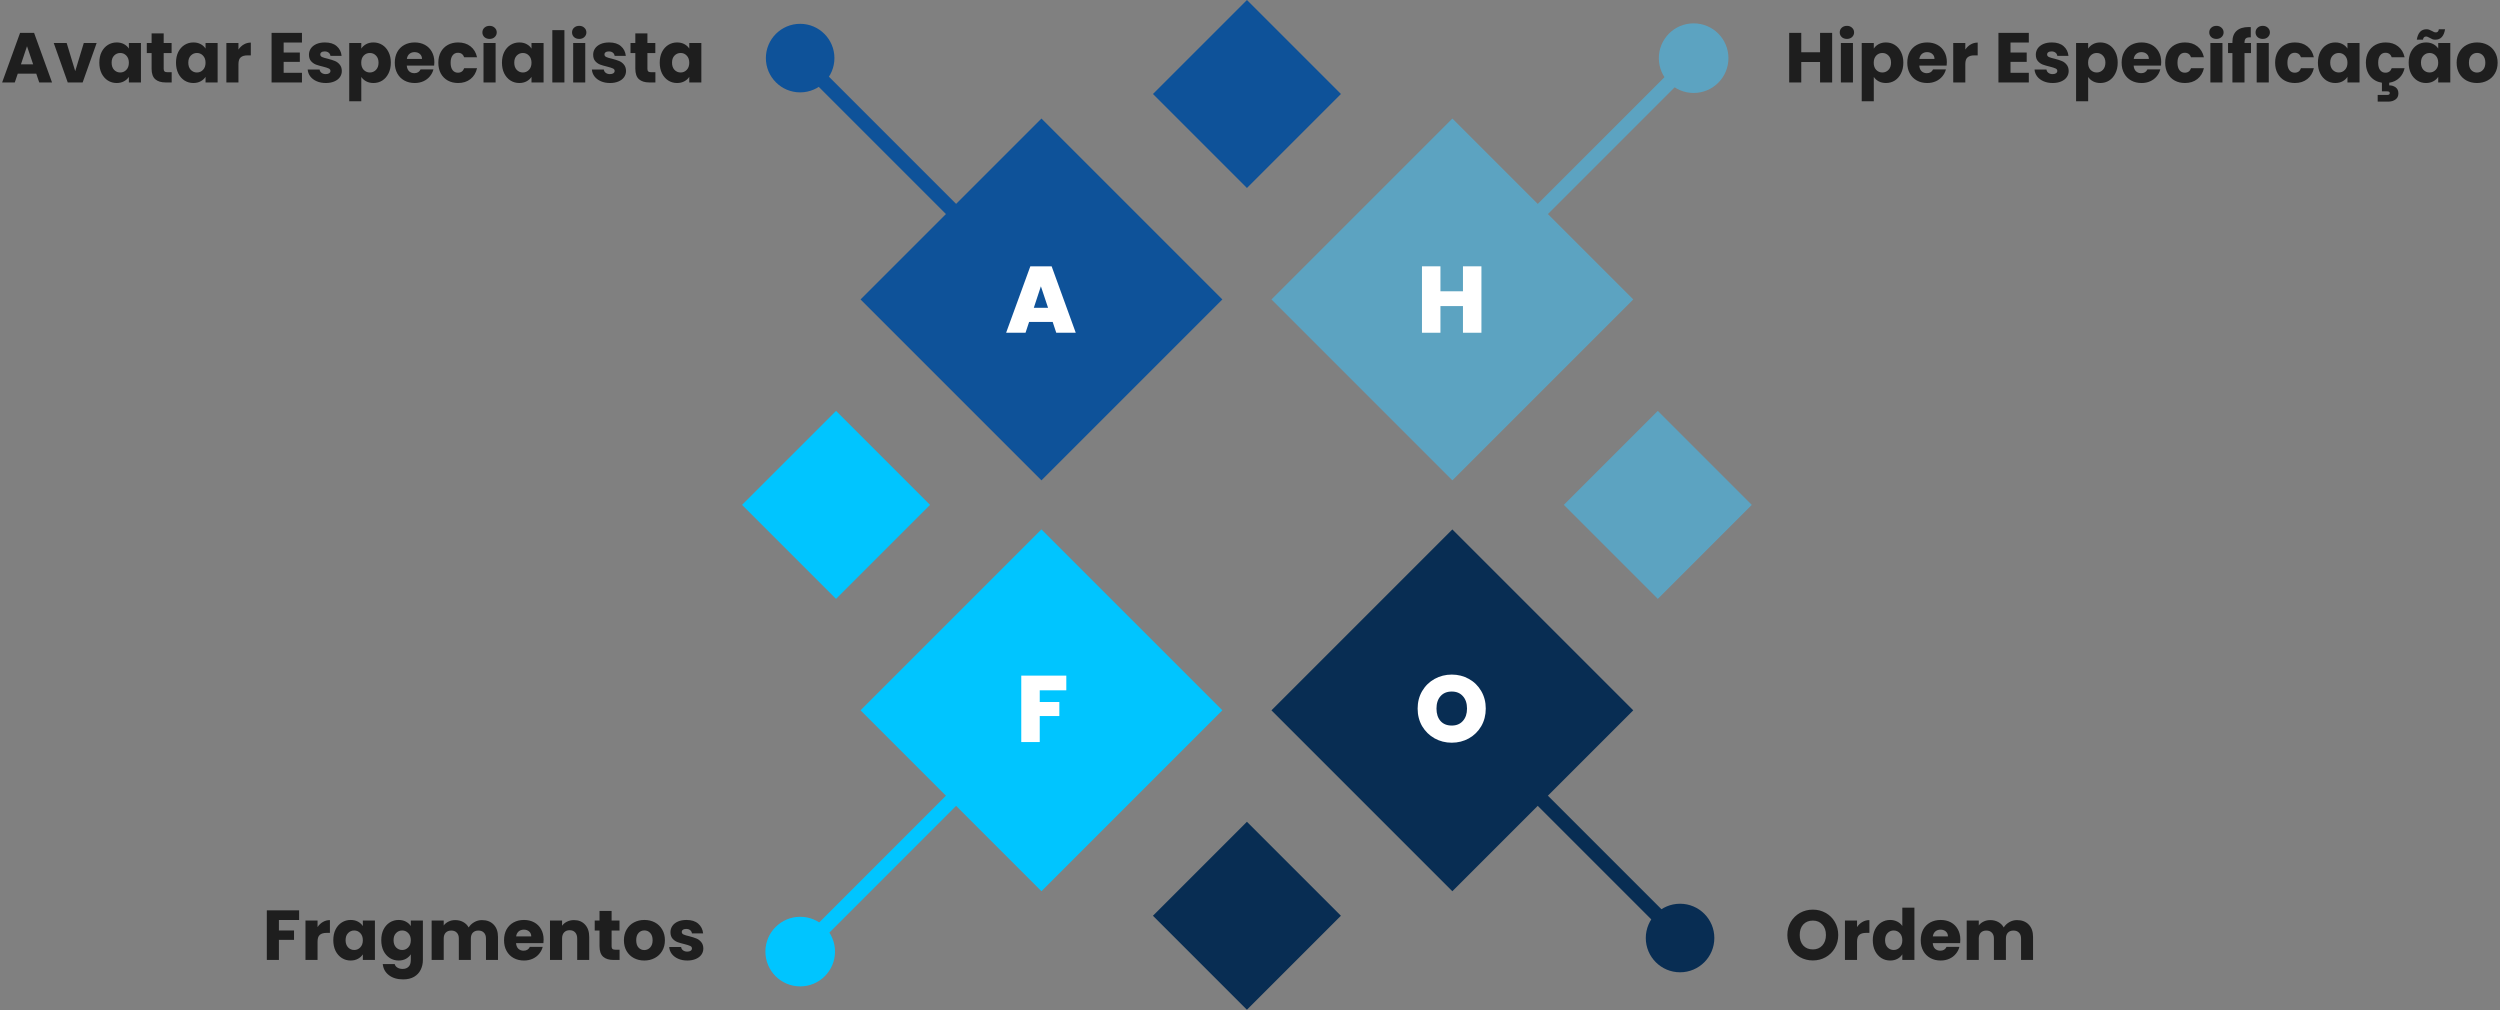
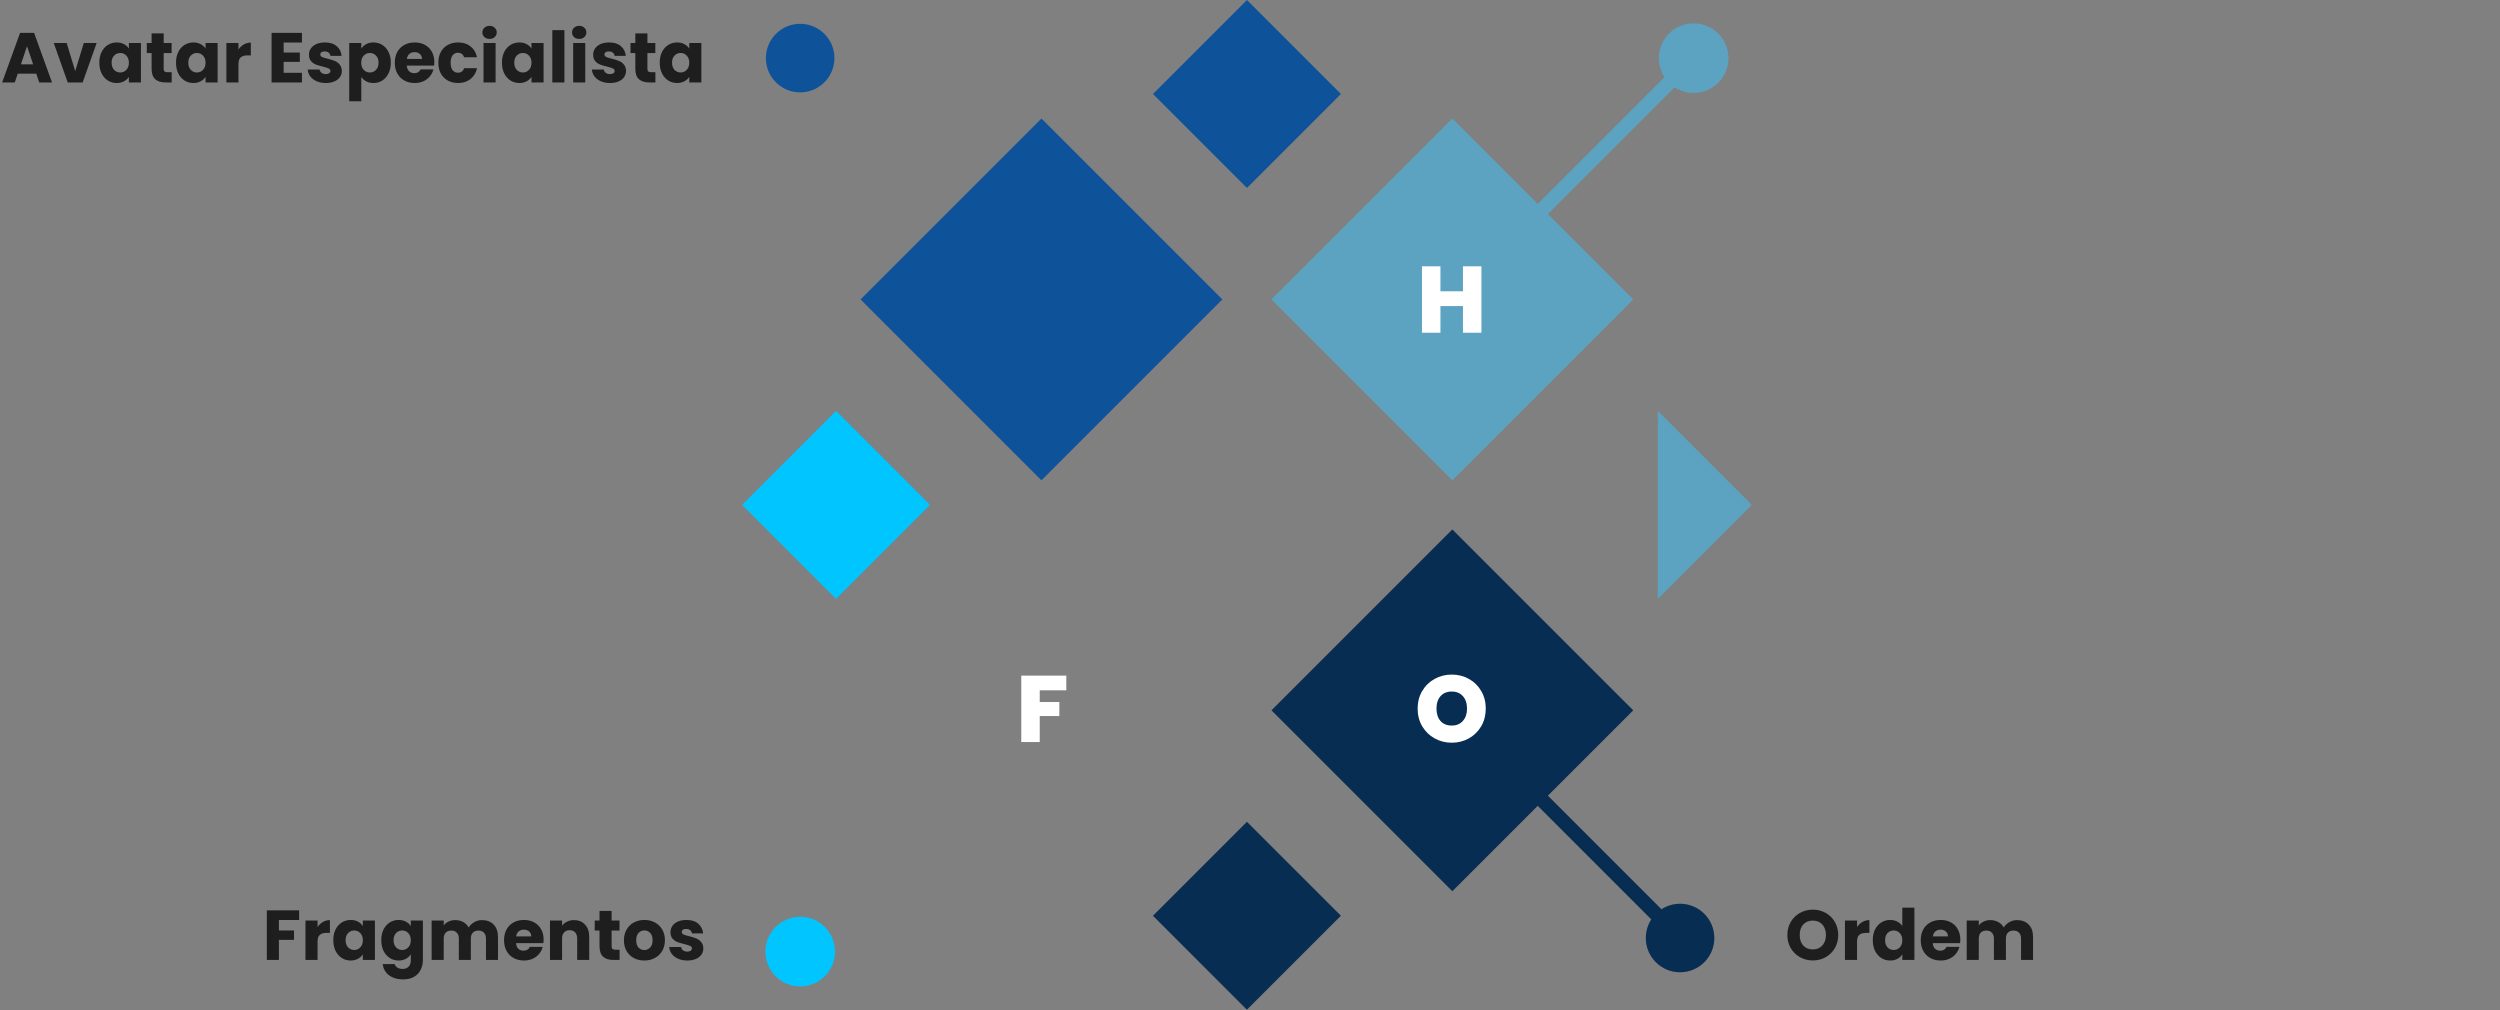
<svg xmlns="http://www.w3.org/2000/svg" width="849" height="343" viewBox="0 0 849 343" fill="none">
  <rect x="0" y="0" width="849" height="343" fill="#808080" stroke="none" />
  <path d="M12.316 25.024H6.028L5.02 28H0.724L6.82 11.152H11.572L17.668 28H13.324L12.316 25.024ZM11.26 21.856L9.172 15.688L7.108 21.856H11.26ZM25.547 24.16L28.451 14.608H32.819L28.067 28H23.003L18.251 14.608H22.643L25.547 24.16ZM33.731 21.28C33.731 19.904 33.987 18.696 34.499 17.656C35.027 16.616 35.739 15.816 36.635 15.256C37.531 14.696 38.531 14.416 39.635 14.416C40.579 14.416 41.403 14.608 42.107 14.992C42.827 15.376 43.379 15.88 43.763 16.504V14.608H47.867V28H43.763V26.104C43.363 26.728 42.803 27.232 42.083 27.616C41.379 28 40.555 28.192 39.611 28.192C38.523 28.192 37.531 27.912 36.635 27.352C35.739 26.776 35.027 25.968 34.499 24.928C33.987 23.872 33.731 22.656 33.731 21.28ZM43.763 21.304C43.763 20.28 43.475 19.472 42.899 18.88C42.339 18.288 41.651 17.992 40.835 17.992C40.019 17.992 39.323 18.288 38.747 18.88C38.187 19.456 37.907 20.256 37.907 21.28C37.907 22.304 38.187 23.12 38.747 23.728C39.323 24.32 40.019 24.616 40.835 24.616C41.651 24.616 42.339 24.32 42.899 23.728C43.475 23.136 43.763 22.328 43.763 21.304ZM58.3 24.52V28H56.212C54.724 28 53.564 27.64 52.732 26.92C51.9 26.184 51.484 24.992 51.484 23.344V18.016H49.852V14.608H51.484V11.344H55.588V14.608H58.276V18.016H55.588V23.392C55.588 23.792 55.684 24.08 55.876 24.256C56.068 24.432 56.388 24.52 56.836 24.52H58.3ZM59.77 21.28C59.77 19.904 60.026 18.696 60.538 17.656C61.066 16.616 61.778 15.816 62.674 15.256C63.57 14.696 64.57 14.416 65.674 14.416C66.618 14.416 67.442 14.608 68.146 14.992C68.866 15.376 69.418 15.88 69.802 16.504V14.608H73.906V28H69.802V26.104C69.402 26.728 68.842 27.232 68.122 27.616C67.418 28 66.594 28.192 65.65 28.192C64.562 28.192 63.57 27.912 62.674 27.352C61.778 26.776 61.066 25.968 60.538 24.928C60.026 23.872 59.77 22.656 59.77 21.28ZM69.802 21.304C69.802 20.28 69.514 19.472 68.938 18.88C68.378 18.288 67.69 17.992 66.874 17.992C66.058 17.992 65.362 18.288 64.786 18.88C64.226 19.456 63.946 20.256 63.946 21.28C63.946 22.304 64.226 23.12 64.786 23.728C65.362 24.32 66.058 24.616 66.874 24.616C67.69 24.616 68.378 24.32 68.938 23.728C69.514 23.136 69.802 22.328 69.802 21.304ZM80.979 16.84C81.459 16.104 82.059 15.528 82.779 15.112C83.499 14.68 84.299 14.464 85.179 14.464V18.808H84.051C83.027 18.808 82.259 19.032 81.747 19.48C81.235 19.912 80.979 20.68 80.979 21.784V28H76.875V14.608H80.979V16.84ZM96.33 14.44V17.848H101.826V21.016H96.33V24.712H102.546V28H92.226V11.152H102.546V14.44H96.33ZM110.659 28.192C109.491 28.192 108.451 27.992 107.539 27.592C106.627 27.192 105.907 26.648 105.379 25.96C104.851 25.256 104.555 24.472 104.491 23.608H108.547C108.595 24.072 108.811 24.448 109.195 24.736C109.579 25.024 110.051 25.168 110.611 25.168C111.123 25.168 111.515 25.072 111.787 24.88C112.075 24.672 112.219 24.408 112.219 24.088C112.219 23.704 112.019 23.424 111.619 23.248C111.219 23.056 110.571 22.848 109.675 22.624C108.715 22.4 107.915 22.168 107.275 21.928C106.635 21.672 106.083 21.28 105.619 20.752C105.155 20.208 104.923 19.48 104.923 18.568C104.923 17.8 105.131 17.104 105.547 16.48C105.979 15.84 106.603 15.336 107.419 14.968C108.251 14.6 109.235 14.416 110.371 14.416C112.051 14.416 113.371 14.832 114.331 15.664C115.307 16.496 115.867 17.6 116.011 18.976H112.219C112.155 18.512 111.947 18.144 111.595 17.872C111.259 17.6 110.811 17.464 110.251 17.464C109.771 17.464 109.403 17.56 109.147 17.752C108.891 17.928 108.763 18.176 108.763 18.496C108.763 18.88 108.963 19.168 109.363 19.36C109.779 19.552 110.419 19.744 111.283 19.936C112.275 20.192 113.083 20.448 113.707 20.704C114.331 20.944 114.875 21.344 115.339 21.904C115.819 22.448 116.067 23.184 116.083 24.112C116.083 24.896 115.859 25.6 115.411 26.224C114.979 26.832 114.347 27.312 113.515 27.664C112.699 28.016 111.747 28.192 110.659 28.192ZM122.697 16.504C123.097 15.88 123.649 15.376 124.353 14.992C125.057 14.608 125.881 14.416 126.825 14.416C127.929 14.416 128.929 14.696 129.825 15.256C130.721 15.816 131.425 16.616 131.937 17.656C132.465 18.696 132.729 19.904 132.729 21.28C132.729 22.656 132.465 23.872 131.937 24.928C131.425 25.968 130.721 26.776 129.825 27.352C128.929 27.912 127.929 28.192 126.825 28.192C125.897 28.192 125.073 28 124.353 27.616C123.649 27.232 123.097 26.736 122.697 26.128V34.384H118.593V14.608H122.697V16.504ZM128.553 21.28C128.553 20.256 128.265 19.456 127.689 18.88C127.129 18.288 126.433 17.992 125.601 17.992C124.785 17.992 124.089 18.288 123.513 18.88C122.953 19.472 122.673 20.28 122.673 21.304C122.673 22.328 122.953 23.136 123.513 23.728C124.089 24.32 124.785 24.616 125.601 24.616C126.417 24.616 127.113 24.32 127.689 23.728C128.265 23.12 128.553 22.304 128.553 21.28ZM147.507 21.088C147.507 21.472 147.483 21.872 147.435 22.288H138.147C138.211 23.12 138.475 23.76 138.939 24.208C139.419 24.64 140.003 24.856 140.691 24.856C141.715 24.856 142.427 24.424 142.827 23.56H147.195C146.971 24.44 146.563 25.232 145.971 25.936C145.395 26.64 144.667 27.192 143.787 27.592C142.907 27.992 141.923 28.192 140.835 28.192C139.523 28.192 138.355 27.912 137.331 27.352C136.307 26.792 135.507 25.992 134.931 24.952C134.355 23.912 134.067 22.696 134.067 21.304C134.067 19.912 134.347 18.696 134.907 17.656C135.483 16.616 136.283 15.816 137.307 15.256C138.331 14.696 139.507 14.416 140.835 14.416C142.131 14.416 143.283 14.688 144.291 15.232C145.299 15.776 146.083 16.552 146.643 17.56C147.219 18.568 147.507 19.744 147.507 21.088ZM143.307 20.008C143.307 19.304 143.067 18.744 142.587 18.328C142.107 17.912 141.507 17.704 140.787 17.704C140.099 17.704 139.515 17.904 139.035 18.304C138.571 18.704 138.283 19.272 138.171 20.008H143.307ZM148.856 21.304C148.856 19.912 149.136 18.696 149.696 17.656C150.272 16.616 151.064 15.816 152.072 15.256C153.096 14.696 154.264 14.416 155.576 14.416C157.256 14.416 158.656 14.856 159.776 15.736C160.912 16.616 161.656 17.856 162.008 19.456H157.64C157.272 18.432 156.56 17.92 155.504 17.92C154.752 17.92 154.152 18.216 153.704 18.808C153.256 19.384 153.032 20.216 153.032 21.304C153.032 22.392 153.256 23.232 153.704 23.824C154.152 24.4 154.752 24.688 155.504 24.688C156.56 24.688 157.272 24.176 157.64 23.152H162.008C161.656 24.72 160.912 25.952 159.776 26.848C158.64 27.744 157.24 28.192 155.576 28.192C154.264 28.192 153.096 27.912 152.072 27.352C151.064 26.792 150.272 25.992 149.696 24.952C149.136 23.912 148.856 22.696 148.856 21.304ZM166.267 13.216C165.547 13.216 164.955 13.008 164.491 12.592C164.043 12.16 163.819 11.632 163.819 11.008C163.819 10.368 164.043 9.84 164.491 9.424C164.955 8.992 165.547 8.776 166.267 8.776C166.971 8.776 167.547 8.992 167.995 9.424C168.459 9.84 168.691 10.368 168.691 11.008C168.691 11.632 168.459 12.16 167.995 12.592C167.547 13.008 166.971 13.216 166.267 13.216ZM168.307 14.608V28H164.203V14.608H168.307ZM170.465 21.28C170.465 19.904 170.721 18.696 171.233 17.656C171.761 16.616 172.473 15.816 173.369 15.256C174.265 14.696 175.265 14.416 176.369 14.416C177.313 14.416 178.137 14.608 178.841 14.992C179.561 15.376 180.113 15.88 180.497 16.504V14.608H184.601V28H180.497V26.104C180.097 26.728 179.537 27.232 178.817 27.616C178.113 28 177.289 28.192 176.345 28.192C175.257 28.192 174.265 27.912 173.369 27.352C172.473 26.776 171.761 25.968 171.233 24.928C170.721 23.872 170.465 22.656 170.465 21.28ZM180.497 21.304C180.497 20.28 180.209 19.472 179.633 18.88C179.073 18.288 178.385 17.992 177.569 17.992C176.753 17.992 176.057 18.288 175.481 18.88C174.921 19.456 174.641 20.256 174.641 21.28C174.641 22.304 174.921 23.12 175.481 23.728C176.057 24.32 176.753 24.616 177.569 24.616C178.385 24.616 179.073 24.32 179.633 23.728C180.209 23.136 180.497 22.328 180.497 21.304ZM191.674 10.24V28H187.57V10.24H191.674ZM196.712 13.216C195.992 13.216 195.4 13.008 194.936 12.592C194.488 12.16 194.264 11.632 194.264 11.008C194.264 10.368 194.488 9.84 194.936 9.424C195.4 8.992 195.992 8.776 196.712 8.776C197.416 8.776 197.992 8.992 198.44 9.424C198.904 9.84 199.136 10.368 199.136 11.008C199.136 11.632 198.904 12.16 198.44 12.592C197.992 13.008 197.416 13.216 196.712 13.216ZM198.752 14.608V28H194.648V14.608H198.752ZM207.174 28.192C206.006 28.192 204.966 27.992 204.054 27.592C203.142 27.192 202.422 26.648 201.894 25.96C201.366 25.256 201.07 24.472 201.006 23.608H205.062C205.11 24.072 205.326 24.448 205.71 24.736C206.094 25.024 206.566 25.168 207.126 25.168C207.638 25.168 208.03 25.072 208.302 24.88C208.59 24.672 208.734 24.408 208.734 24.088C208.734 23.704 208.534 23.424 208.134 23.248C207.734 23.056 207.086 22.848 206.19 22.624C205.23 22.4 204.43 22.168 203.79 21.928C203.15 21.672 202.598 21.28 202.134 20.752C201.67 20.208 201.438 19.48 201.438 18.568C201.438 17.8 201.646 17.104 202.062 16.48C202.494 15.84 203.118 15.336 203.934 14.968C204.766 14.6 205.75 14.416 206.886 14.416C208.566 14.416 209.886 14.832 210.846 15.664C211.822 16.496 212.382 17.6 212.526 18.976H208.734C208.67 18.512 208.462 18.144 208.11 17.872C207.774 17.6 207.326 17.464 206.766 17.464C206.286 17.464 205.918 17.56 205.662 17.752C205.406 17.928 205.278 18.176 205.278 18.496C205.278 18.88 205.478 19.168 205.878 19.36C206.294 19.552 206.934 19.744 207.798 19.936C208.79 20.192 209.598 20.448 210.222 20.704C210.846 20.944 211.39 21.344 211.854 21.904C212.334 22.448 212.582 23.184 212.598 24.112C212.598 24.896 212.374 25.6 211.926 26.224C211.494 26.832 210.862 27.312 210.03 27.664C209.214 28.016 208.262 28.192 207.174 28.192ZM222.573 24.52V28H220.485C218.997 28 217.837 27.64 217.005 26.92C216.173 26.184 215.757 24.992 215.757 23.344V18.016H214.125V14.608H215.757V11.344H219.861V14.608H222.549V18.016H219.861V23.392C219.861 23.792 219.957 24.08 220.149 24.256C220.341 24.432 220.661 24.52 221.109 24.52H222.573ZM224.043 21.28C224.043 19.904 224.299 18.696 224.811 17.656C225.339 16.616 226.051 15.816 226.947 15.256C227.843 14.696 228.843 14.416 229.947 14.416C230.891 14.416 231.715 14.608 232.419 14.992C233.139 15.376 233.691 15.88 234.075 16.504V14.608H238.179V28H234.075V26.104C233.675 26.728 233.115 27.232 232.395 27.616C231.691 28 230.867 28.192 229.923 28.192C228.835 28.192 227.843 27.912 226.947 27.352C226.051 26.776 225.339 25.968 224.811 24.928C224.299 23.872 224.043 22.656 224.043 21.28ZM234.075 21.304C234.075 20.28 233.787 19.472 233.211 18.88C232.651 18.288 231.963 17.992 231.147 17.992C230.331 17.992 229.635 18.288 229.059 18.88C228.499 19.456 228.219 20.256 228.219 21.28C228.219 22.304 228.499 23.12 229.059 23.728C229.635 24.32 230.331 24.616 231.147 24.616C231.963 24.616 232.651 24.32 233.211 23.728C233.787 23.136 234.075 22.328 234.075 21.304Z" fill="#1E1E1E" />
  <path d="M101.581 309.152V312.44H94.717V315.992H99.853V319.184H94.717V326H90.613V309.152H101.581ZM107.842 314.84C108.322 314.104 108.922 313.528 109.642 313.112C110.362 312.68 111.162 312.464 112.042 312.464V316.808H110.914C109.89 316.808 109.122 317.032 108.61 317.48C108.098 317.912 107.842 318.68 107.842 319.784V326H103.738V312.608H107.842V314.84ZM113.188 319.28C113.188 317.904 113.444 316.696 113.956 315.656C114.484 314.616 115.196 313.816 116.092 313.256C116.988 312.696 117.988 312.416 119.092 312.416C120.036 312.416 120.86 312.608 121.564 312.992C122.284 313.376 122.836 313.88 123.22 314.504V312.608H127.324V326H123.22V324.104C122.82 324.728 122.26 325.232 121.54 325.616C120.836 326 120.012 326.192 119.068 326.192C117.98 326.192 116.988 325.912 116.092 325.352C115.196 324.776 114.484 323.968 113.956 322.928C113.444 321.872 113.188 320.656 113.188 319.28ZM123.22 319.304C123.22 318.28 122.932 317.472 122.356 316.88C121.796 316.288 121.108 315.992 120.292 315.992C119.476 315.992 118.78 316.288 118.204 316.88C117.644 317.456 117.364 318.256 117.364 319.28C117.364 320.304 117.644 321.12 118.204 321.728C118.78 322.32 119.476 322.616 120.292 322.616C121.108 322.616 121.796 322.32 122.356 321.728C122.932 321.136 123.22 320.328 123.22 319.304ZM135.381 312.416C136.325 312.416 137.149 312.608 137.853 312.992C138.573 313.376 139.125 313.88 139.509 314.504V312.608H143.613V325.976C143.613 327.208 143.365 328.32 142.869 329.312C142.389 330.32 141.645 331.12 140.637 331.712C139.645 332.304 138.405 332.6 136.917 332.6C134.933 332.6 133.325 332.128 132.093 331.184C130.861 330.256 130.157 328.992 129.981 327.392H134.037C134.165 327.904 134.469 328.304 134.949 328.592C135.429 328.896 136.021 329.048 136.725 329.048C137.573 329.048 138.245 328.8 138.741 328.304C139.253 327.824 139.509 327.048 139.509 325.976V324.08C139.109 324.704 138.557 325.216 137.853 325.616C137.149 326 136.325 326.192 135.381 326.192C134.277 326.192 133.277 325.912 132.381 325.352C131.485 324.776 130.773 323.968 130.245 322.928C129.733 321.872 129.477 320.656 129.477 319.28C129.477 317.904 129.733 316.696 130.245 315.656C130.773 314.616 131.485 313.816 132.381 313.256C133.277 312.696 134.277 312.416 135.381 312.416ZM139.509 319.304C139.509 318.28 139.221 317.472 138.645 316.88C138.085 316.288 137.397 315.992 136.581 315.992C135.765 315.992 135.069 316.288 134.493 316.88C133.933 317.456 133.653 318.256 133.653 319.28C133.653 320.304 133.933 321.12 134.493 321.728C135.069 322.32 135.765 322.616 136.581 322.616C137.397 322.616 138.085 322.32 138.645 321.728C139.221 321.136 139.509 320.328 139.509 319.304ZM163.67 312.464C165.334 312.464 166.654 312.968 167.63 313.976C168.622 314.984 169.118 316.384 169.118 318.176V326H165.038V318.728C165.038 317.864 164.806 317.2 164.342 316.736C163.894 316.256 163.27 316.016 162.47 316.016C161.67 316.016 161.038 316.256 160.574 316.736C160.126 317.2 159.902 317.864 159.902 318.728V326H155.822V318.728C155.822 317.864 155.59 317.2 155.126 316.736C154.678 316.256 154.054 316.016 153.254 316.016C152.454 316.016 151.822 316.256 151.358 316.736C150.91 317.2 150.686 317.864 150.686 318.728V326H146.582V312.608H150.686V314.288C151.102 313.728 151.646 313.288 152.318 312.968C152.99 312.632 153.75 312.464 154.598 312.464C155.606 312.464 156.502 312.68 157.286 313.112C158.086 313.544 158.71 314.16 159.158 314.96C159.622 314.224 160.254 313.624 161.054 313.16C161.854 312.696 162.726 312.464 163.67 312.464ZM184.612 319.088C184.612 319.472 184.588 319.872 184.54 320.288H175.252C175.316 321.12 175.58 321.76 176.044 322.208C176.524 322.64 177.108 322.856 177.796 322.856C178.82 322.856 179.532 322.424 179.932 321.56H184.3C184.076 322.44 183.668 323.232 183.076 323.936C182.5 324.64 181.772 325.192 180.892 325.592C180.012 325.992 179.028 326.192 177.94 326.192C176.628 326.192 175.46 325.912 174.436 325.352C173.412 324.792 172.612 323.992 172.036 322.952C171.46 321.912 171.172 320.696 171.172 319.304C171.172 317.912 171.452 316.696 172.012 315.656C172.588 314.616 173.388 313.816 174.412 313.256C175.436 312.696 176.612 312.416 177.94 312.416C179.236 312.416 180.388 312.688 181.396 313.232C182.404 313.776 183.188 314.552 183.748 315.56C184.324 316.568 184.612 317.744 184.612 319.088ZM180.412 318.008C180.412 317.304 180.172 316.744 179.692 316.328C179.212 315.912 178.612 315.704 177.892 315.704C177.204 315.704 176.62 315.904 176.14 316.304C175.676 316.704 175.388 317.272 175.276 318.008H180.412ZM194.937 312.464C196.505 312.464 197.753 312.976 198.681 314C199.625 315.008 200.097 316.4 200.097 318.176V326H196.017V318.728C196.017 317.832 195.785 317.136 195.321 316.64C194.857 316.144 194.233 315.896 193.449 315.896C192.665 315.896 192.041 316.144 191.577 316.64C191.113 317.136 190.881 317.832 190.881 318.728V326H186.777V312.608H190.881V314.384C191.297 313.792 191.857 313.328 192.561 312.992C193.265 312.64 194.057 312.464 194.937 312.464ZM210.413 322.52V326H208.325C206.837 326 205.677 325.64 204.845 324.92C204.013 324.184 203.597 322.992 203.597 321.344V316.016H201.965V312.608H203.597V309.344H207.701V312.608H210.389V316.016H207.701V321.392C207.701 321.792 207.797 322.08 207.989 322.256C208.181 322.432 208.501 322.52 208.949 322.52H210.413ZM218.795 326.192C217.483 326.192 216.299 325.912 215.243 325.352C214.203 324.792 213.379 323.992 212.771 322.952C212.179 321.912 211.883 320.696 211.883 319.304C211.883 317.928 212.187 316.72 212.795 315.68C213.403 314.624 214.235 313.816 215.291 313.256C216.347 312.696 217.531 312.416 218.843 312.416C220.155 312.416 221.339 312.696 222.395 313.256C223.451 313.816 224.283 314.624 224.891 315.68C225.499 316.72 225.803 317.928 225.803 319.304C225.803 320.68 225.491 321.896 224.867 322.952C224.259 323.992 223.419 324.792 222.347 325.352C221.291 325.912 220.107 326.192 218.795 326.192ZM218.795 322.64C219.579 322.64 220.243 322.352 220.787 321.776C221.347 321.2 221.627 320.376 221.627 319.304C221.627 318.232 221.355 317.408 220.811 316.832C220.283 316.256 219.627 315.968 218.843 315.968C218.043 315.968 217.379 316.256 216.851 316.832C216.323 317.392 216.059 318.216 216.059 319.304C216.059 320.376 216.315 321.2 216.827 321.776C217.355 322.352 218.011 322.64 218.795 322.64ZM233.428 326.192C232.26 326.192 231.22 325.992 230.308 325.592C229.396 325.192 228.676 324.648 228.148 323.96C227.62 323.256 227.324 322.472 227.26 321.608H231.316C231.364 322.072 231.58 322.448 231.964 322.736C232.348 323.024 232.82 323.168 233.38 323.168C233.892 323.168 234.284 323.072 234.556 322.88C234.844 322.672 234.988 322.408 234.988 322.088C234.988 321.704 234.788 321.424 234.388 321.248C233.988 321.056 233.34 320.848 232.444 320.624C231.484 320.4 230.684 320.168 230.044 319.928C229.404 319.672 228.852 319.28 228.388 318.752C227.924 318.208 227.692 317.48 227.692 316.568C227.692 315.8 227.9 315.104 228.316 314.48C228.748 313.84 229.372 313.336 230.188 312.968C231.02 312.6 232.004 312.416 233.14 312.416C234.82 312.416 236.14 312.832 237.1 313.664C238.076 314.496 238.636 315.6 238.78 316.976H234.988C234.924 316.512 234.716 316.144 234.364 315.872C234.028 315.6 233.58 315.464 233.02 315.464C232.54 315.464 232.172 315.56 231.916 315.752C231.66 315.928 231.532 316.176 231.532 316.496C231.532 316.88 231.732 317.168 232.132 317.36C232.548 317.552 233.188 317.744 234.052 317.936C235.044 318.192 235.852 318.448 236.476 318.704C237.1 318.944 237.644 319.344 238.108 319.904C238.588 320.448 238.836 321.184 238.852 322.112C238.852 322.896 238.628 323.6 238.18 324.224C237.748 324.832 237.116 325.312 236.284 325.664C235.468 326.016 234.516 326.192 233.428 326.192Z" fill="#1E1E1E" />
-   <path d="M622.197 11.152V28H618.093V21.064H611.709V28H607.605V11.152H611.709V17.752H618.093V11.152H622.197ZM627.224 13.216C626.504 13.216 625.912 13.008 625.448 12.592C625 12.16 624.776 11.632 624.776 11.008C624.776 10.368 625 9.84 625.448 9.424C625.912 8.992 626.504 8.776 627.224 8.776C627.928 8.776 628.504 8.992 628.952 9.424C629.416 9.84 629.648 10.368 629.648 11.008C629.648 11.632 629.416 12.16 628.952 12.592C628.504 13.008 627.928 13.216 627.224 13.216ZM629.264 14.608V28H625.16V14.608H629.264ZM636.342 16.504C636.742 15.88 637.294 15.376 637.998 14.992C638.702 14.608 639.526 14.416 640.47 14.416C641.574 14.416 642.574 14.696 643.47 15.256C644.366 15.816 645.07 16.616 645.582 17.656C646.11 18.696 646.374 19.904 646.374 21.28C646.374 22.656 646.11 23.872 645.582 24.928C645.07 25.968 644.366 26.776 643.47 27.352C642.574 27.912 641.574 28.192 640.47 28.192C639.542 28.192 638.718 28 637.998 27.616C637.294 27.232 636.742 26.736 636.342 26.128V34.384H632.238V14.608H636.342V16.504ZM642.198 21.28C642.198 20.256 641.91 19.456 641.334 18.88C640.774 18.288 640.078 17.992 639.246 17.992C638.43 17.992 637.734 18.288 637.158 18.88C636.598 19.472 636.318 20.28 636.318 21.304C636.318 22.328 636.598 23.136 637.158 23.728C637.734 24.32 638.43 24.616 639.246 24.616C640.062 24.616 640.758 24.32 641.334 23.728C641.91 23.12 642.198 22.304 642.198 21.28ZM661.151 21.088C661.151 21.472 661.127 21.872 661.079 22.288H651.791C651.855 23.12 652.119 23.76 652.583 24.208C653.063 24.64 653.647 24.856 654.335 24.856C655.359 24.856 656.071 24.424 656.471 23.56H660.839C660.615 24.44 660.207 25.232 659.615 25.936C659.039 26.64 658.311 27.192 657.431 27.592C656.551 27.992 655.567 28.192 654.479 28.192C653.167 28.192 651.999 27.912 650.975 27.352C649.951 26.792 649.151 25.992 648.575 24.952C647.999 23.912 647.711 22.696 647.711 21.304C647.711 19.912 647.991 18.696 648.551 17.656C649.127 16.616 649.927 15.816 650.951 15.256C651.975 14.696 653.151 14.416 654.479 14.416C655.775 14.416 656.927 14.688 657.935 15.232C658.943 15.776 659.727 16.552 660.287 17.56C660.863 18.568 661.151 19.744 661.151 21.088ZM656.951 20.008C656.951 19.304 656.711 18.744 656.231 18.328C655.751 17.912 655.151 17.704 654.431 17.704C653.743 17.704 653.159 17.904 652.679 18.304C652.215 18.704 651.927 19.272 651.815 20.008H656.951ZM667.42 16.84C667.9 16.104 668.5 15.528 669.22 15.112C669.94 14.68 670.74 14.464 671.62 14.464V18.808H670.492C669.468 18.808 668.7 19.032 668.188 19.48C667.676 19.912 667.42 20.68 667.42 21.784V28H663.316V14.608H667.42V16.84ZM682.772 14.44V17.848H688.268V21.016H682.772V24.712H688.988V28H678.668V11.152H688.988V14.44H682.772ZM697.1 28.192C695.932 28.192 694.892 27.992 693.98 27.592C693.068 27.192 692.348 26.648 691.82 25.96C691.292 25.256 690.996 24.472 690.932 23.608H694.988C695.036 24.072 695.252 24.448 695.636 24.736C696.02 25.024 696.492 25.168 697.052 25.168C697.564 25.168 697.956 25.072 698.228 24.88C698.516 24.672 698.66 24.408 698.66 24.088C698.66 23.704 698.46 23.424 698.06 23.248C697.66 23.056 697.012 22.848 696.116 22.624C695.156 22.4 694.356 22.168 693.716 21.928C693.076 21.672 692.524 21.28 692.06 20.752C691.596 20.208 691.364 19.48 691.364 18.568C691.364 17.8 691.572 17.104 691.988 16.48C692.42 15.84 693.044 15.336 693.86 14.968C694.692 14.6 695.676 14.416 696.812 14.416C698.492 14.416 699.812 14.832 700.772 15.664C701.748 16.496 702.308 17.6 702.452 18.976H698.66C698.596 18.512 698.388 18.144 698.036 17.872C697.7 17.6 697.252 17.464 696.692 17.464C696.212 17.464 695.844 17.56 695.588 17.752C695.332 17.928 695.204 18.176 695.204 18.496C695.204 18.88 695.404 19.168 695.804 19.36C696.22 19.552 696.86 19.744 697.724 19.936C698.716 20.192 699.524 20.448 700.148 20.704C700.772 20.944 701.316 21.344 701.78 21.904C702.26 22.448 702.508 23.184 702.524 24.112C702.524 24.896 702.3 25.6 701.852 26.224C701.42 26.832 700.788 27.312 699.956 27.664C699.14 28.016 698.188 28.192 697.1 28.192ZM709.139 16.504C709.539 15.88 710.091 15.376 710.795 14.992C711.499 14.608 712.323 14.416 713.267 14.416C714.371 14.416 715.371 14.696 716.267 15.256C717.163 15.816 717.867 16.616 718.379 17.656C718.907 18.696 719.171 19.904 719.171 21.28C719.171 22.656 718.907 23.872 718.379 24.928C717.867 25.968 717.163 26.776 716.267 27.352C715.371 27.912 714.371 28.192 713.267 28.192C712.339 28.192 711.515 28 710.795 27.616C710.091 27.232 709.539 26.736 709.139 26.128V34.384H705.035V14.608H709.139V16.504ZM714.995 21.28C714.995 20.256 714.707 19.456 714.131 18.88C713.571 18.288 712.875 17.992 712.043 17.992C711.227 17.992 710.531 18.288 709.955 18.88C709.395 19.472 709.115 20.28 709.115 21.304C709.115 22.328 709.395 23.136 709.955 23.728C710.531 24.32 711.227 24.616 712.043 24.616C712.859 24.616 713.555 24.32 714.131 23.728C714.707 23.12 714.995 22.304 714.995 21.28ZM733.948 21.088C733.948 21.472 733.924 21.872 733.876 22.288H724.588C724.652 23.12 724.916 23.76 725.38 24.208C725.86 24.64 726.444 24.856 727.132 24.856C728.156 24.856 728.868 24.424 729.268 23.56H733.636C733.412 24.44 733.004 25.232 732.412 25.936C731.836 26.64 731.108 27.192 730.228 27.592C729.348 27.992 728.364 28.192 727.276 28.192C725.964 28.192 724.796 27.912 723.772 27.352C722.748 26.792 721.948 25.992 721.372 24.952C720.796 23.912 720.508 22.696 720.508 21.304C720.508 19.912 720.788 18.696 721.348 17.656C721.924 16.616 722.724 15.816 723.748 15.256C724.772 14.696 725.948 14.416 727.276 14.416C728.572 14.416 729.724 14.688 730.732 15.232C731.74 15.776 732.524 16.552 733.084 17.56C733.66 18.568 733.948 19.744 733.948 21.088ZM729.748 20.008C729.748 19.304 729.508 18.744 729.028 18.328C728.548 17.912 727.948 17.704 727.228 17.704C726.54 17.704 725.956 17.904 725.476 18.304C725.012 18.704 724.724 19.272 724.612 20.008H729.748ZM735.297 21.304C735.297 19.912 735.577 18.696 736.137 17.656C736.713 16.616 737.505 15.816 738.513 15.256C739.537 14.696 740.705 14.416 742.017 14.416C743.697 14.416 745.097 14.856 746.217 15.736C747.353 16.616 748.097 17.856 748.449 19.456H744.081C743.713 18.432 743.001 17.92 741.945 17.92C741.193 17.92 740.593 18.216 740.145 18.808C739.697 19.384 739.473 20.216 739.473 21.304C739.473 22.392 739.697 23.232 740.145 23.824C740.593 24.4 741.193 24.688 741.945 24.688C743.001 24.688 743.713 24.176 744.081 23.152H748.449C748.097 24.72 747.353 25.952 746.217 26.848C745.081 27.744 743.681 28.192 742.017 28.192C740.705 28.192 739.537 27.912 738.513 27.352C737.505 26.792 736.713 25.992 736.137 24.952C735.577 23.912 735.297 22.696 735.297 21.304ZM752.708 13.216C751.988 13.216 751.396 13.008 750.932 12.592C750.484 12.16 750.26 11.632 750.26 11.008C750.26 10.368 750.484 9.84 750.932 9.424C751.396 8.992 751.988 8.776 752.708 8.776C753.412 8.776 753.988 8.992 754.436 9.424C754.9 9.84 755.132 10.368 755.132 11.008C755.132 11.632 754.9 12.16 754.436 12.592C753.988 13.008 753.412 13.216 752.708 13.216ZM754.748 14.608V28H750.644V14.608H754.748ZM764.442 18.016H762.234V28H758.13V18.016H756.642V14.608H758.13V14.224C758.13 12.576 758.602 11.328 759.546 10.48C760.49 9.616 761.874 9.184 763.698 9.184C764.002 9.184 764.226 9.192 764.37 9.208V12.688C763.586 12.64 763.034 12.752 762.714 13.024C762.394 13.296 762.234 13.784 762.234 14.488V14.608H764.442V18.016ZM768.435 13.216C767.715 13.216 767.123 13.008 766.659 12.592C766.211 12.16 765.987 11.632 765.987 11.008C765.987 10.368 766.211 9.84 766.659 9.424C767.123 8.992 767.715 8.776 768.435 8.776C769.139 8.776 769.715 8.992 770.163 9.424C770.627 9.84 770.859 10.368 770.859 11.008C770.859 11.632 770.627 12.16 770.163 12.592C769.715 13.008 769.139 13.216 768.435 13.216ZM770.475 14.608V28H766.371V14.608H770.475ZM772.633 21.304C772.633 19.912 772.913 18.696 773.473 17.656C774.049 16.616 774.841 15.816 775.849 15.256C776.873 14.696 778.041 14.416 779.353 14.416C781.033 14.416 782.433 14.856 783.553 15.736C784.689 16.616 785.433 17.856 785.785 19.456H781.417C781.049 18.432 780.337 17.92 779.281 17.92C778.529 17.92 777.929 18.216 777.481 18.808C777.033 19.384 776.809 20.216 776.809 21.304C776.809 22.392 777.033 23.232 777.481 23.824C777.929 24.4 778.529 24.688 779.281 24.688C780.337 24.688 781.049 24.176 781.417 23.152H785.785C785.433 24.72 784.689 25.952 783.553 26.848C782.417 27.744 781.017 28.192 779.353 28.192C778.041 28.192 776.873 27.912 775.849 27.352C774.841 26.792 774.049 25.992 773.473 24.952C772.913 23.912 772.633 22.696 772.633 21.304ZM787.164 21.28C787.164 19.904 787.42 18.696 787.932 17.656C788.46 16.616 789.172 15.816 790.068 15.256C790.964 14.696 791.964 14.416 793.068 14.416C794.012 14.416 794.836 14.608 795.54 14.992C796.26 15.376 796.812 15.88 797.196 16.504V14.608H801.3V28H797.196V26.104C796.796 26.728 796.236 27.232 795.516 27.616C794.812 28 793.988 28.192 793.044 28.192C791.956 28.192 790.964 27.912 790.068 27.352C789.172 26.776 788.46 25.968 787.932 24.928C787.42 23.872 787.164 22.656 787.164 21.28ZM797.196 21.304C797.196 20.28 796.908 19.472 796.332 18.88C795.772 18.288 795.084 17.992 794.268 17.992C793.452 17.992 792.756 18.288 792.18 18.88C791.62 19.456 791.34 20.256 791.34 21.28C791.34 22.304 791.62 23.12 792.18 23.728C792.756 24.32 793.452 24.616 794.268 24.616C795.084 24.616 795.772 24.32 796.332 23.728C796.908 23.136 797.196 22.328 797.196 21.304ZM810.101 24.688C811.157 24.688 811.869 24.176 812.237 23.152H816.605C816.301 24.512 815.693 25.624 814.781 26.488C813.869 27.352 812.733 27.888 811.373 28.096V28.984C812.205 28.984 812.933 29.208 813.557 29.656C814.181 30.12 814.493 30.808 814.493 31.72C814.493 32.632 814.165 33.32 813.509 33.784C812.853 34.264 812.069 34.504 811.157 34.504H807.461V32.248H810.605C810.925 32.248 811.165 32.2 811.325 32.104C811.485 32.008 811.565 31.848 811.565 31.624C811.565 31.4 811.485 31.24 811.325 31.144C811.165 31.064 810.925 31.024 810.605 31.024H808.901V28.096C807.253 27.84 805.933 27.112 804.941 25.912C803.949 24.696 803.453 23.16 803.453 21.304C803.453 19.912 803.733 18.696 804.293 17.656C804.869 16.616 805.661 15.816 806.669 15.256C807.693 14.696 808.861 14.416 810.173 14.416C811.853 14.416 813.253 14.856 814.373 15.736C815.509 16.616 816.253 17.856 816.605 19.456H812.237C811.869 18.432 811.157 17.92 810.101 17.92C809.349 17.92 808.749 18.216 808.301 18.808C807.853 19.384 807.629 20.216 807.629 21.304C807.629 22.392 807.853 23.232 808.301 23.824C808.749 24.4 809.349 24.688 810.101 24.688ZM817.985 21.28C817.985 19.904 818.241 18.696 818.753 17.656C819.281 16.616 819.993 15.816 820.889 15.256C821.785 14.696 822.785 14.416 823.889 14.416C824.833 14.416 825.657 14.608 826.361 14.992C827.081 15.376 827.633 15.88 828.017 16.504V14.608H832.121V28H828.017V26.104C827.617 26.728 827.057 27.232 826.337 27.616C825.633 28 824.809 28.192 823.865 28.192C822.777 28.192 821.785 27.912 820.889 27.352C819.993 26.776 819.281 25.968 818.753 24.928C818.241 23.872 817.985 22.656 817.985 21.28ZM828.017 21.304C828.017 20.28 827.729 19.472 827.153 18.88C826.593 18.288 825.905 17.992 825.089 17.992C824.273 17.992 823.577 18.288 823.001 18.88C822.441 19.456 822.161 20.256 822.161 21.28C822.161 22.304 822.441 23.12 823.001 23.728C823.577 24.32 824.273 24.616 825.089 24.616C825.905 24.616 826.593 24.32 827.153 23.728C827.729 23.136 828.017 22.328 828.017 21.304ZM820.745 13.48C821.129 11.112 822.233 9.928 824.057 9.928C824.409 9.928 824.713 9.984 824.969 10.096C825.241 10.192 825.569 10.344 825.953 10.552C826.241 10.712 826.473 10.832 826.649 10.912C826.825 10.976 827.009 11.008 827.201 11.008C827.793 11.008 828.137 10.648 828.233 9.928H830.345C829.961 12.296 828.857 13.48 827.033 13.48C826.681 13.48 826.369 13.432 826.097 13.336C825.841 13.224 825.521 13.064 825.137 12.856C824.849 12.696 824.617 12.584 824.441 12.52C824.265 12.44 824.081 12.4 823.889 12.4C823.297 12.4 822.945 12.76 822.833 13.48H820.745ZM841.186 28.192C839.874 28.192 838.69 27.912 837.634 27.352C836.594 26.792 835.77 25.992 835.162 24.952C834.57 23.912 834.274 22.696 834.274 21.304C834.274 19.928 834.578 18.72 835.186 17.68C835.794 16.624 836.626 15.816 837.682 15.256C838.738 14.696 839.922 14.416 841.234 14.416C842.546 14.416 843.73 14.696 844.786 15.256C845.842 15.816 846.674 16.624 847.282 17.68C847.89 18.72 848.194 19.928 848.194 21.304C848.194 22.68 847.882 23.896 847.258 24.952C846.65 25.992 845.81 26.792 844.738 27.352C843.682 27.912 842.498 28.192 841.186 28.192ZM841.186 24.64C841.97 24.64 842.634 24.352 843.178 23.776C843.738 23.2 844.018 22.376 844.018 21.304C844.018 20.232 843.746 19.408 843.202 18.832C842.674 18.256 842.018 17.968 841.234 17.968C840.434 17.968 839.77 18.256 839.242 18.832C838.714 19.392 838.45 20.216 838.45 21.304C838.45 22.376 838.706 23.2 839.218 23.776C839.746 24.352 840.402 24.64 841.186 24.64Z" fill="#1E1E1E" />
  <path d="M615.647 326.168C614.063 326.168 612.607 325.8 611.279 325.064C609.967 324.328 608.919 323.304 608.135 321.992C607.367 320.664 606.983 319.176 606.983 317.528C606.983 315.88 607.367 314.4 608.135 313.088C608.919 311.776 609.967 310.752 611.279 310.016C612.607 309.28 614.063 308.912 615.647 308.912C617.231 308.912 618.679 309.28 619.991 310.016C621.319 310.752 622.359 311.776 623.111 313.088C623.879 314.4 624.263 315.88 624.263 317.528C624.263 319.176 623.879 320.664 623.111 321.992C622.343 323.304 621.303 324.328 619.991 325.064C618.679 325.8 617.231 326.168 615.647 326.168ZM615.647 322.424C616.991 322.424 618.063 321.976 618.863 321.08C619.679 320.184 620.087 319 620.087 317.528C620.087 316.04 619.679 314.856 618.863 313.976C618.063 313.08 616.991 312.632 615.647 312.632C614.287 312.632 613.199 313.072 612.383 313.952C611.583 314.832 611.183 316.024 611.183 317.528C611.183 319.016 611.583 320.208 612.383 321.104C613.199 321.984 614.287 322.424 615.647 322.424ZM630.651 314.84C631.131 314.104 631.731 313.528 632.451 313.112C633.171 312.68 633.971 312.464 634.851 312.464V316.808H633.723C632.699 316.808 631.931 317.032 631.419 317.48C630.907 317.912 630.651 318.68 630.651 319.784V326H626.547V312.608H630.651V314.84ZM635.996 319.28C635.996 317.904 636.252 316.696 636.764 315.656C637.292 314.616 638.004 313.816 638.9 313.256C639.796 312.696 640.796 312.416 641.9 312.416C642.78 312.416 643.58 312.6 644.3 312.968C645.036 313.336 645.612 313.832 646.028 314.456V308.24H650.132V326H646.028V324.08C645.644 324.72 645.092 325.232 644.372 325.616C643.668 326 642.844 326.192 641.9 326.192C640.796 326.192 639.796 325.912 638.9 325.352C638.004 324.776 637.292 323.968 636.764 322.928C636.252 321.872 635.996 320.656 635.996 319.28ZM646.028 319.304C646.028 318.28 645.74 317.472 645.164 316.88C644.604 316.288 643.916 315.992 643.1 315.992C642.284 315.992 641.588 316.288 641.012 316.88C640.452 317.456 640.172 318.256 640.172 319.28C640.172 320.304 640.452 321.12 641.012 321.728C641.588 322.32 642.284 322.616 643.1 322.616C643.916 322.616 644.604 322.32 645.164 321.728C645.74 321.136 646.028 320.328 646.028 319.304ZM665.725 319.088C665.725 319.472 665.701 319.872 665.653 320.288H656.365C656.429 321.12 656.693 321.76 657.157 322.208C657.637 322.64 658.221 322.856 658.909 322.856C659.933 322.856 660.645 322.424 661.045 321.56H665.413C665.189 322.44 664.781 323.232 664.189 323.936C663.613 324.64 662.885 325.192 662.005 325.592C661.125 325.992 660.141 326.192 659.053 326.192C657.741 326.192 656.573 325.912 655.549 325.352C654.525 324.792 653.725 323.992 653.149 322.952C652.573 321.912 652.285 320.696 652.285 319.304C652.285 317.912 652.565 316.696 653.125 315.656C653.701 314.616 654.501 313.816 655.525 313.256C656.549 312.696 657.725 312.416 659.053 312.416C660.349 312.416 661.501 312.688 662.509 313.232C663.517 313.776 664.301 314.552 664.861 315.56C665.437 316.568 665.725 317.744 665.725 319.088ZM661.525 318.008C661.525 317.304 661.285 316.744 660.805 316.328C660.325 315.912 659.725 315.704 659.005 315.704C658.317 315.704 657.733 315.904 657.253 316.304C656.789 316.704 656.501 317.272 656.389 318.008H661.525ZM684.978 312.464C686.642 312.464 687.962 312.968 688.938 313.976C689.93 314.984 690.426 316.384 690.426 318.176V326H686.346V318.728C686.346 317.864 686.114 317.2 685.65 316.736C685.202 316.256 684.578 316.016 683.778 316.016C682.978 316.016 682.346 316.256 681.882 316.736C681.434 317.2 681.21 317.864 681.21 318.728V326H677.13V318.728C677.13 317.864 676.898 317.2 676.434 316.736C675.986 316.256 675.362 316.016 674.562 316.016C673.762 316.016 673.13 316.256 672.666 316.736C672.218 317.2 671.994 317.864 671.994 318.728V326H667.89V312.608H671.994V314.288C672.41 313.728 672.954 313.288 673.626 312.968C674.298 312.632 675.058 312.464 675.906 312.464C676.914 312.464 677.81 312.68 678.594 313.112C679.394 313.544 680.018 314.16 680.466 314.96C680.93 314.224 681.562 313.624 682.362 313.16C683.162 312.696 684.034 312.464 684.978 312.464Z" fill="#1E1E1E" />
  <g clip-path="url(#clip0_2482_32)">
    <path d="M353.68 163.123L415.113 101.689L353.68 40.256L292.246 101.689L353.68 163.123Z" fill="#0E5299" />
    <path d="M493.219 163.123L554.652 101.689L493.219 40.256L431.785 101.689L493.219 163.123Z" fill="#5CA3C1" />
-     <path d="M353.68 302.654L415.113 241.221L353.68 179.787L292.246 241.221L353.68 302.654Z" fill="#00C5FF" />
    <path d="M493.219 302.664L554.652 241.23L493.219 179.797L431.785 241.23L493.219 302.664Z" fill="#082D53" />
    <path d="M423.462 0.001L391.543 31.92L423.462 63.839L455.381 31.92L423.462 0.001Z" fill="#0E5299" />
-     <path d="M562.993 139.538L531.074 171.457L562.993 203.376L594.912 171.457L562.993 139.538Z" fill="#5CA3C1" />
+     <path d="M562.993 139.538L562.993 203.376L594.912 171.457L562.993 139.538Z" fill="#5CA3C1" />
    <path d="M423.454 279.073L391.535 310.992L423.454 342.911L455.373 310.992L423.454 279.073Z" fill="#082D53" />
    <path d="M283.923 139.54L252.004 171.459L283.923 203.378L315.842 171.459L283.923 139.54Z" fill="#00C5FF" />
    <path d="M578.107 20.263L574.656 16.812L509.609 81.859L513.06 85.31L578.107 20.263Z" fill="#5CA3C1" />
    <path d="M575.16 31.57C581.688 31.57 586.98 26.278 586.98 19.75C586.98 13.222 581.688 7.93 575.16 7.93C568.632 7.93 563.34 13.222 563.34 19.75C563.34 26.278 568.632 31.57 575.16 31.57Z" fill="#5CA3C1" />
-     <path d="M337.318 261.052L333.867 257.602L268.82 322.648L272.271 326.099L337.318 261.052Z" fill="#00C5FF" />
    <path d="M271.75 334.98C278.278 334.98 283.57 329.688 283.57 323.16C283.57 316.632 278.278 311.34 271.75 311.34C265.222 311.34 259.93 316.632 259.93 323.16C259.93 329.688 265.222 334.98 271.75 334.98Z" fill="#00C5FF" />
    <path d="M574.653 326.103L578.104 322.652L513.057 257.606L509.606 261.056L574.653 326.103Z" fill="#082D53" />
    <path d="M570.55 330.19C576.979 330.19 582.19 324.979 582.19 318.55C582.19 312.122 576.979 306.91 570.55 306.91C564.122 306.91 558.91 312.122 558.91 318.55C558.91 324.979 564.122 330.19 570.55 330.19Z" fill="#082D53" />
-     <path d="M333.862 85.312L337.312 81.861L272.266 16.815L268.815 20.265L333.862 85.312Z" fill="#0E5299" />
    <path d="M271.73 31.37C278.158 31.37 283.37 26.158 283.37 19.73C283.37 13.301 278.158 8.09 271.73 8.09C265.301 8.09 260.09 13.301 260.09 19.73C260.09 26.158 265.301 31.37 271.73 31.37Z" fill="#0E5299" />
-     <path d="M357.486 109.32H349.486L348.27 113H341.678L349.902 90.44H357.134L365.326 113H358.702L357.486 109.32ZM355.918 104.52L353.486 97.224L351.086 104.52H355.918Z" fill="white" />
    <path d="M503.093 90.44V113H496.821V103.944H489.173V113H482.901V90.44H489.173V98.92H496.821V90.44H503.093Z" fill="white" />
    <path d="M362.119 229.44V234.432H353.095V238.4H359.751V243.168H353.095V252H346.823V229.44H362.119Z" fill="white" />
    <path d="M493.014 252.224C490.902 252.224 488.961 251.733 487.19 250.752C485.42 249.749 484.012 248.373 482.966 246.624C481.942 244.853 481.43 242.859 481.43 240.64C481.43 238.421 481.942 236.437 482.966 234.688C484.012 232.917 485.42 231.541 487.19 230.56C488.961 229.579 490.902 229.088 493.014 229.088C495.148 229.088 497.089 229.579 498.838 230.56C500.609 231.541 502.006 232.917 503.03 234.688C504.054 236.437 504.566 238.421 504.566 240.64C504.566 242.859 504.054 244.853 503.03 246.624C502.006 248.373 500.609 249.749 498.838 250.752C497.068 251.733 495.126 252.224 493.014 252.224ZM493.014 246.4C494.614 246.4 495.873 245.877 496.79 244.832C497.729 243.787 498.198 242.389 498.198 240.64C498.198 238.848 497.729 237.44 496.79 236.416C495.873 235.371 494.614 234.848 493.014 234.848C491.393 234.848 490.124 235.371 489.206 236.416C488.289 237.44 487.83 238.848 487.83 240.64C487.83 242.411 488.289 243.819 489.206 244.864C490.124 245.888 491.393 246.4 493.014 246.4Z" fill="white" />
  </g>
  <defs>
    <clipPath id="clip0_2482_32">
      <rect width="342.91" height="342.91" fill="white" transform="translate(252)" />
    </clipPath>
  </defs>
</svg>